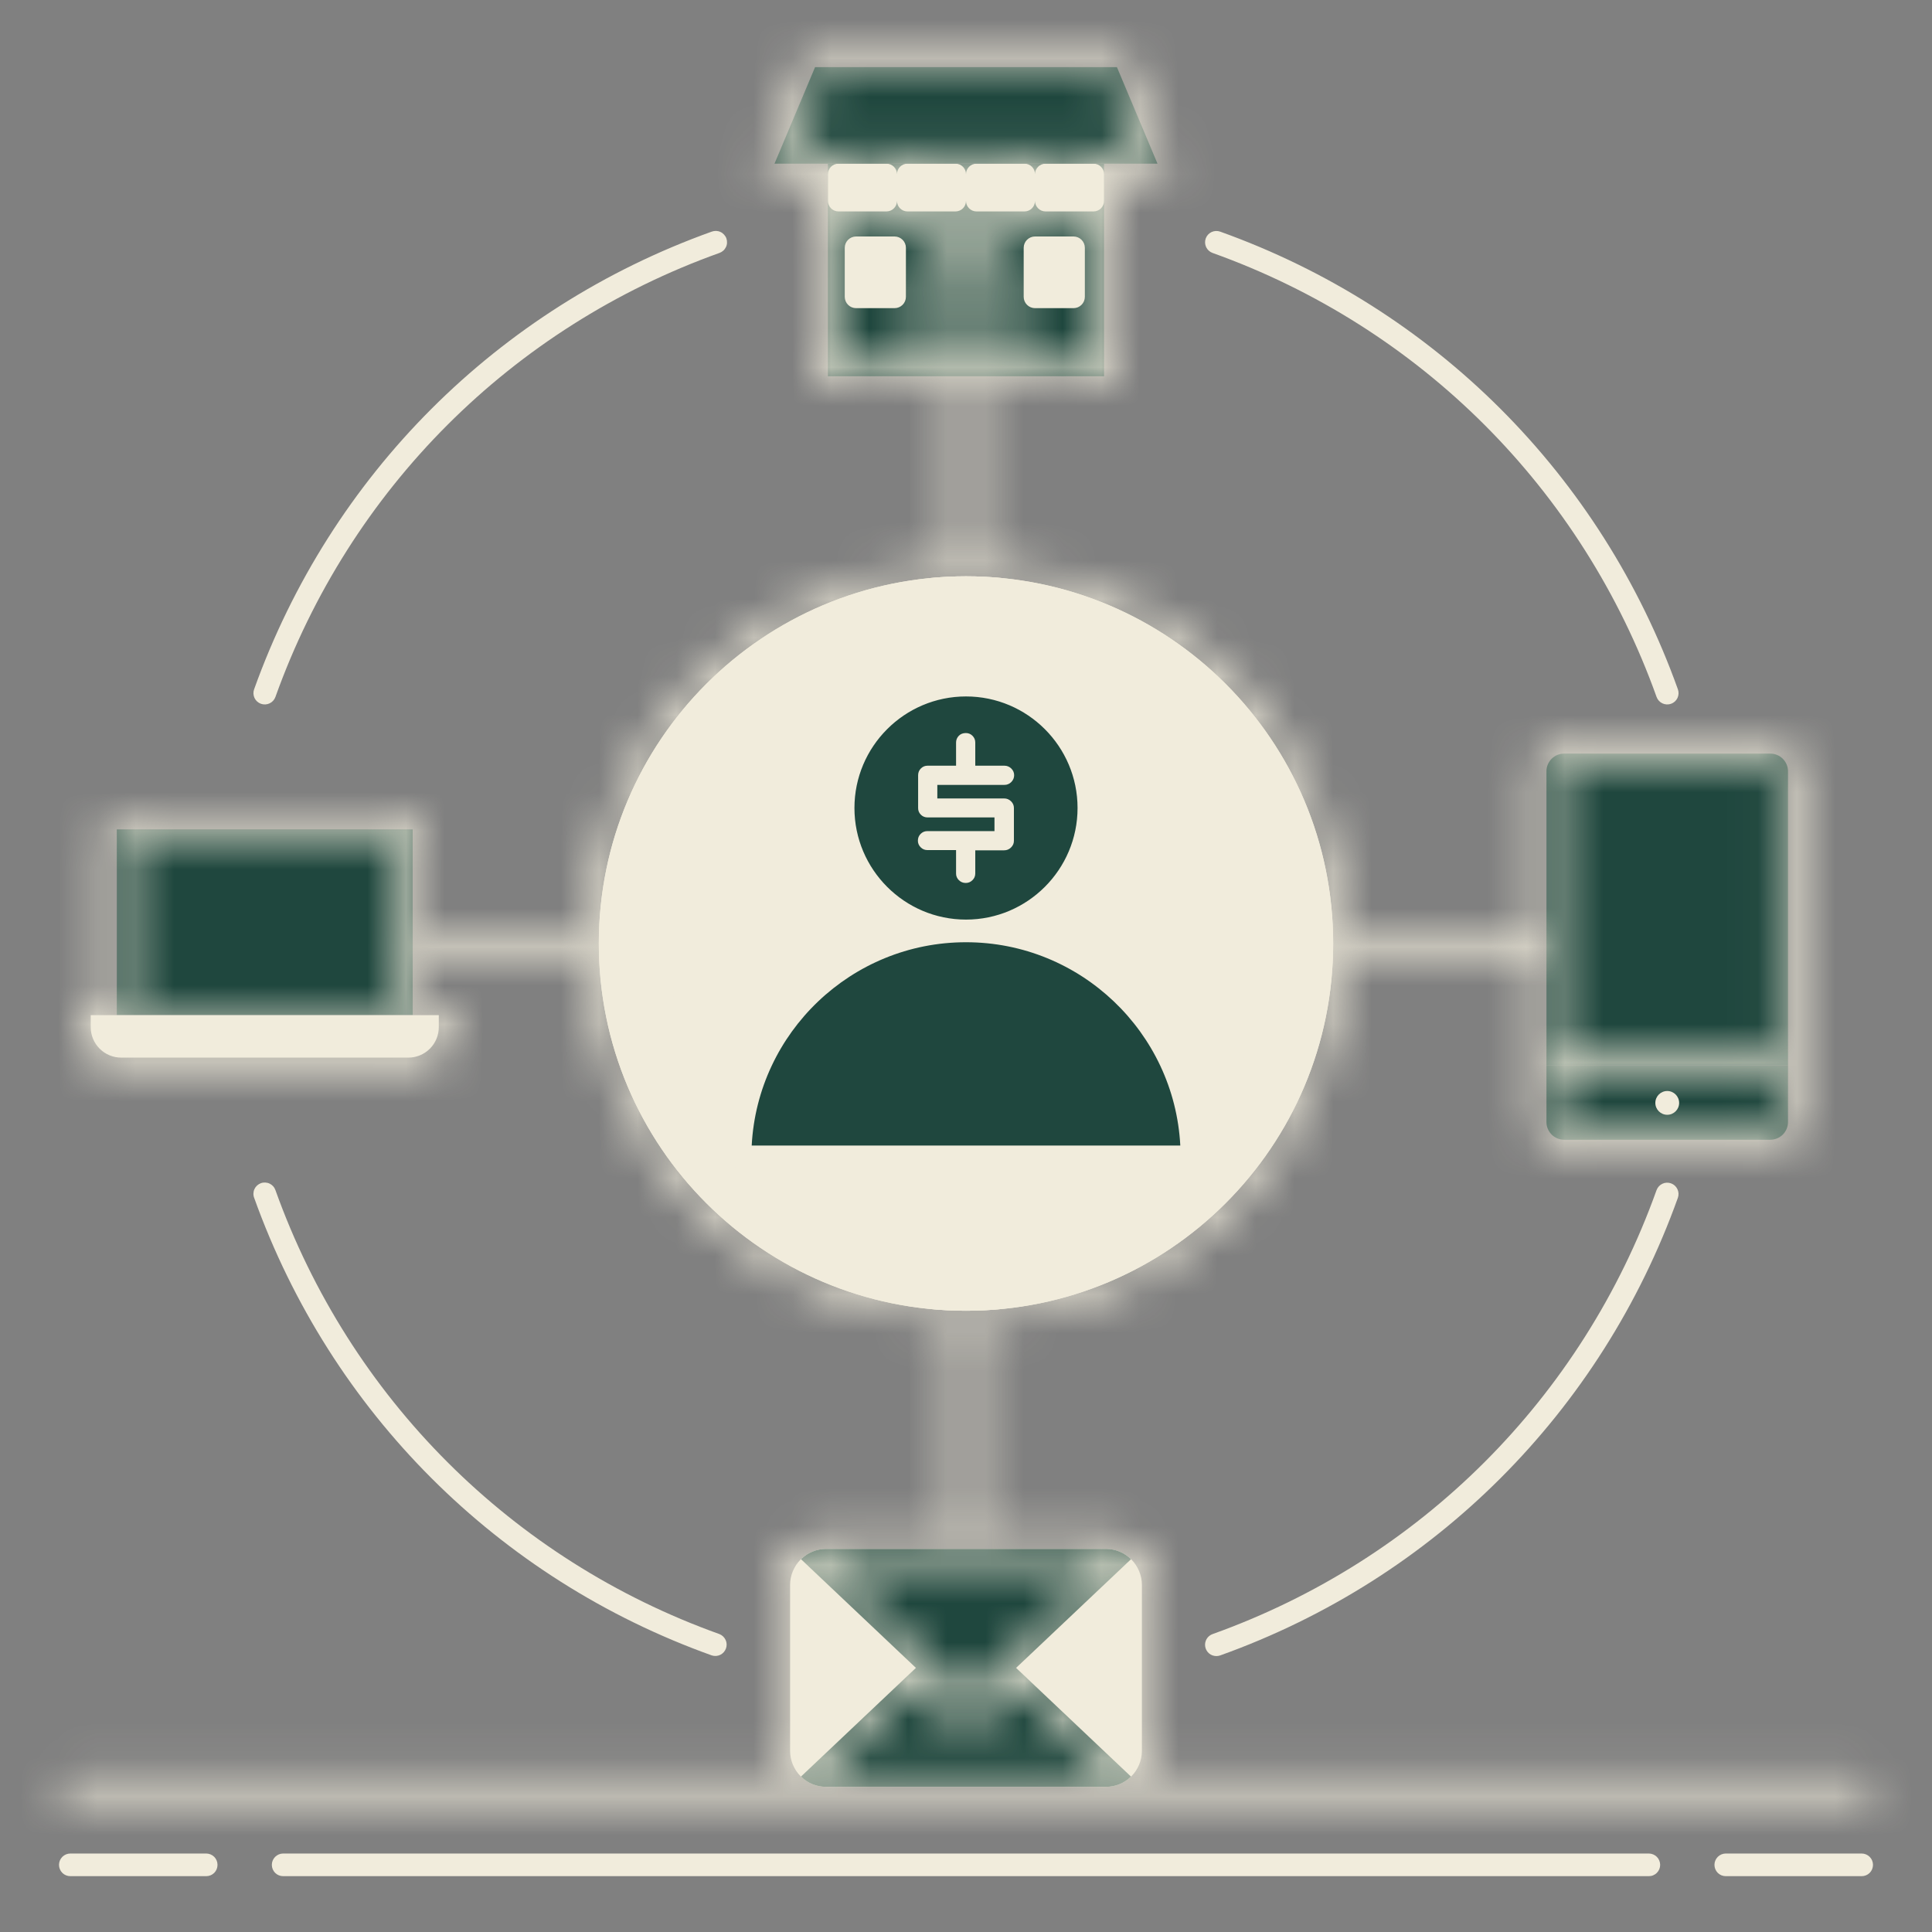
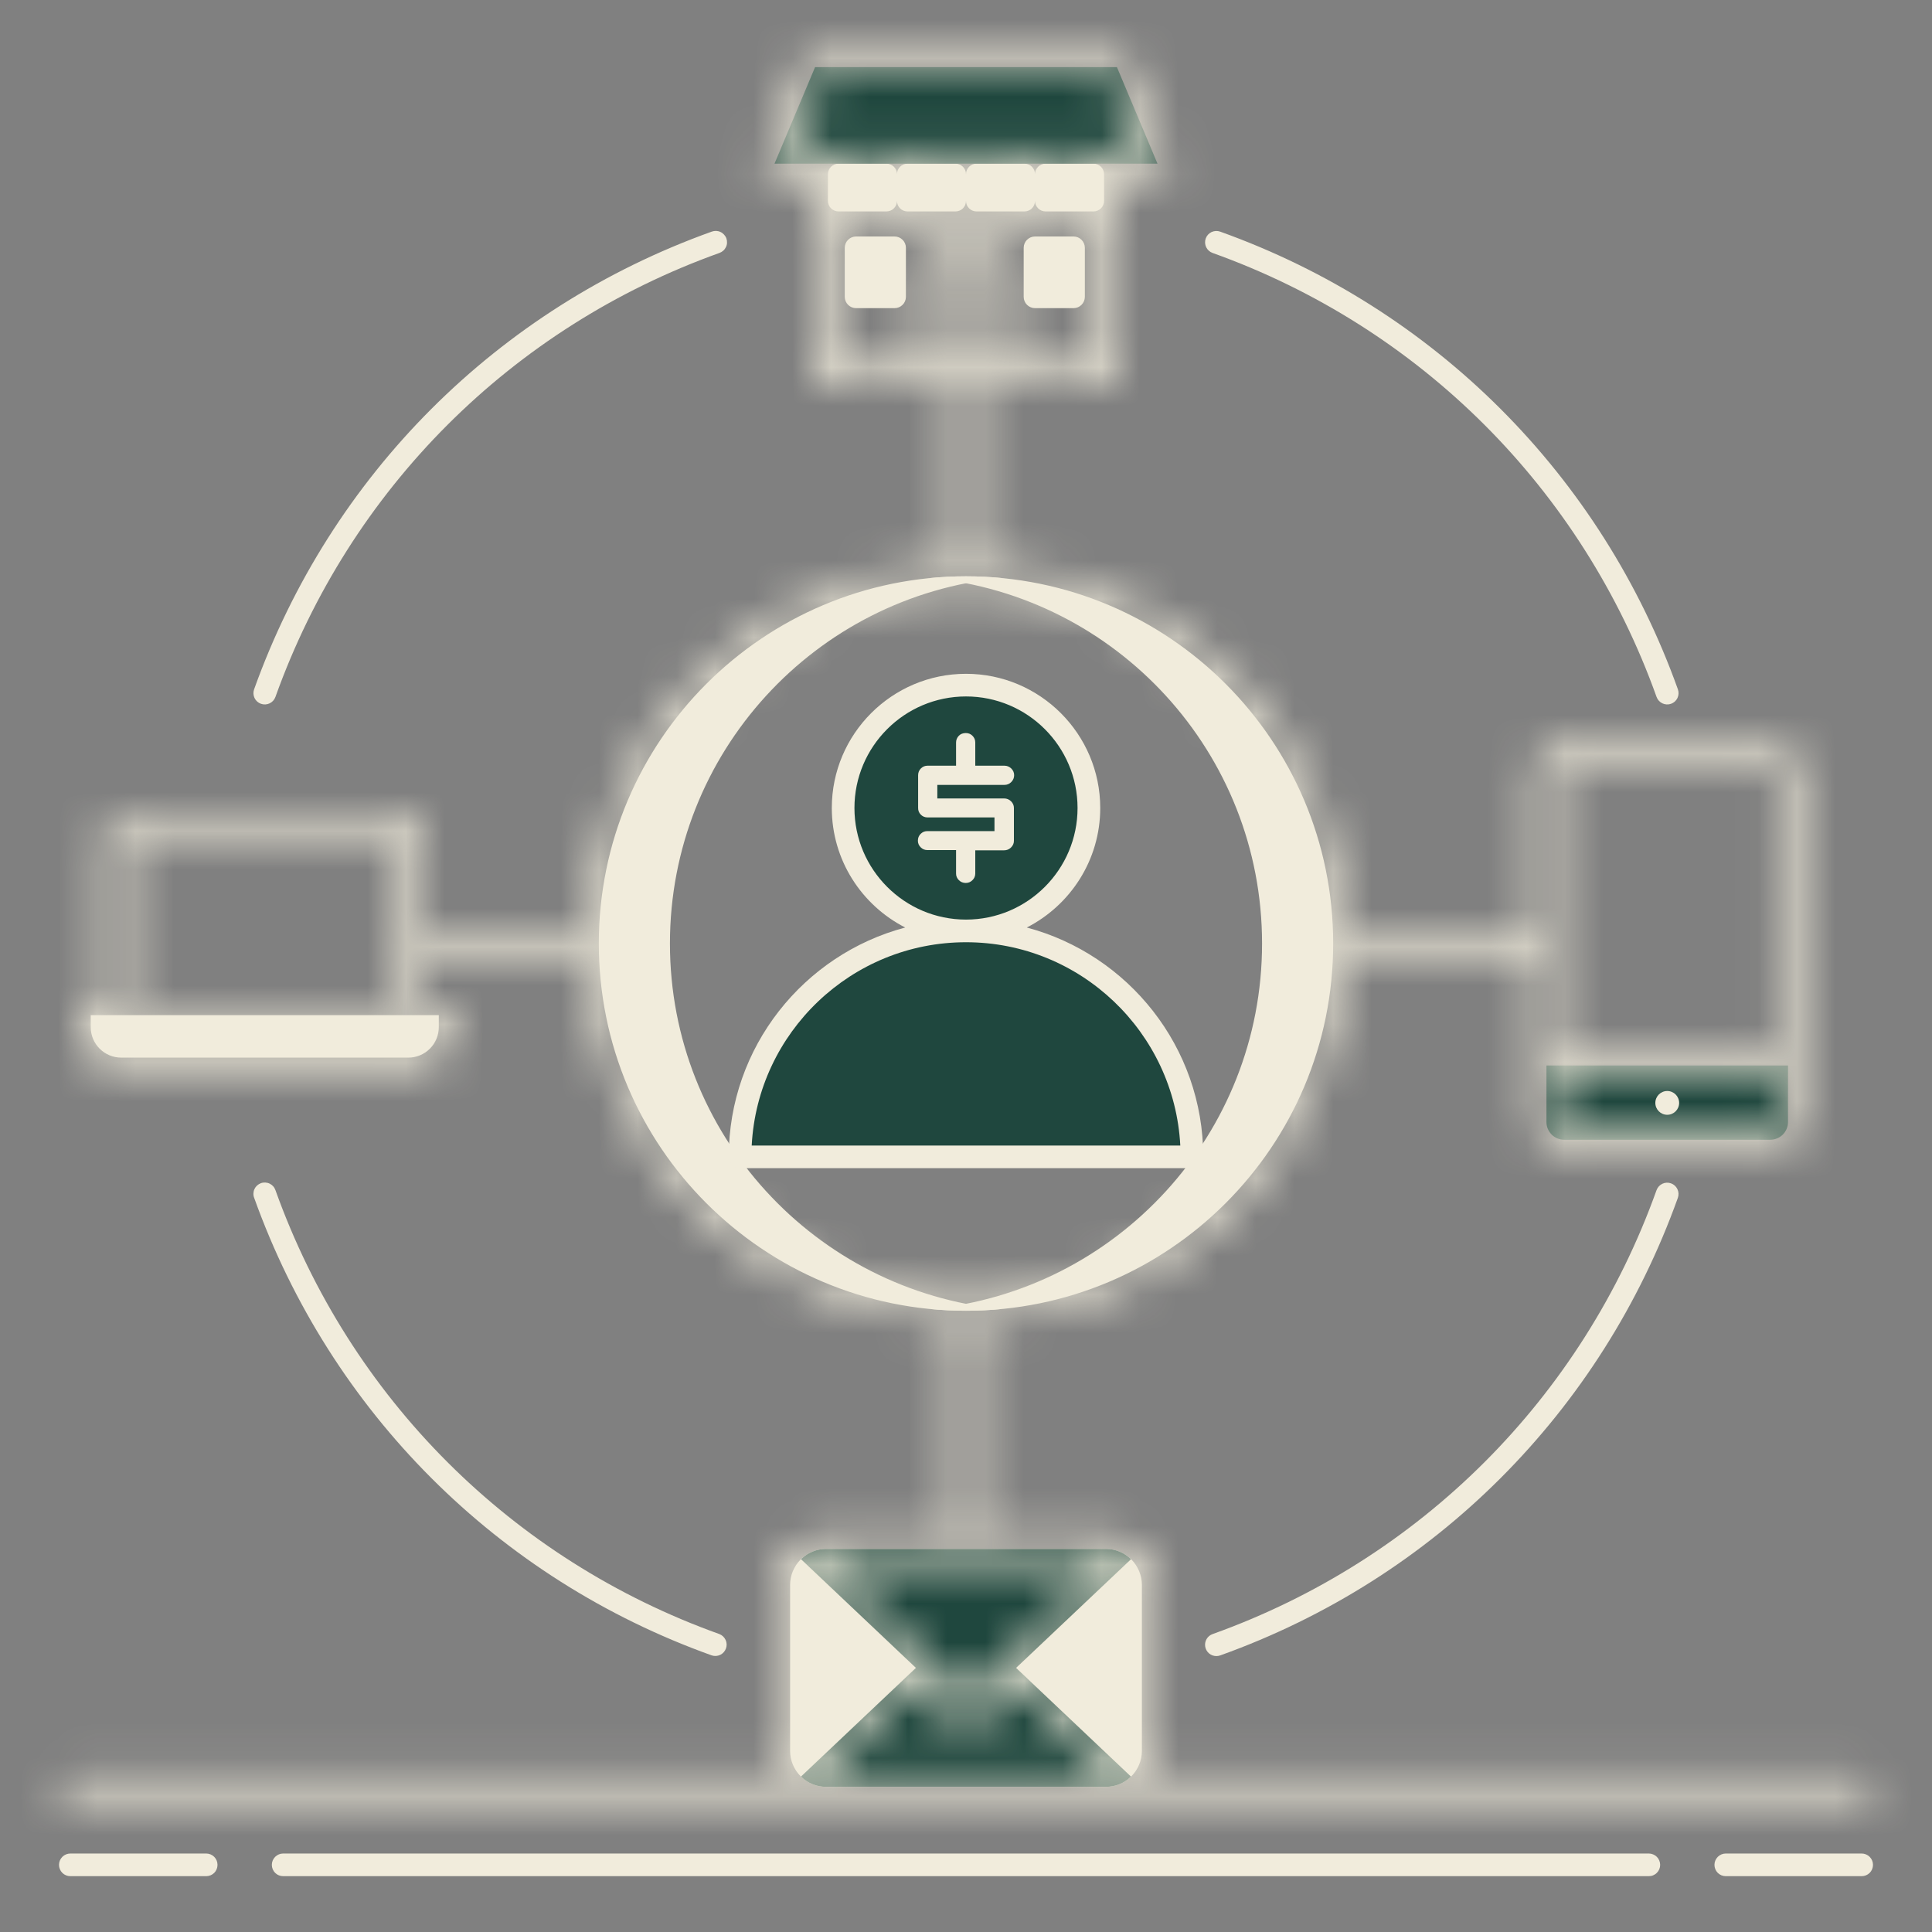
<svg xmlns="http://www.w3.org/2000/svg" width="50" height="50" viewBox="0 0 50 50" fill="none">
  <rect x="0" y="0" width="50" height="50" fill="#808080" stroke="none" />
-   <path d="M25 33.922C30.248 33.922 34.503 29.667 34.503 24.418C34.503 19.17 30.248 14.915 25 14.915C19.751 14.915 15.497 19.17 15.497 24.418C15.497 29.667 19.751 33.922 25 33.922Z" fill="#F1ECDC" />
  <path d="M25 14.915C24.689 14.915 24.383 14.931 24.079 14.96C28.896 15.423 32.662 19.48 32.662 24.418C32.662 29.356 28.896 33.413 24.079 33.877C24.383 33.906 24.689 33.922 25 33.922C30.248 33.922 34.503 29.667 34.503 24.418C34.503 19.17 30.249 14.915 25 14.915Z" fill="#F1ECDC" />
  <path d="M17.338 24.418C17.338 19.48 21.104 15.423 25.921 14.96C25.615 14.93 25.307 14.915 25 14.915C19.752 14.915 15.497 19.17 15.497 24.418C15.497 29.667 19.751 33.922 25 33.922C25.311 33.922 25.617 33.906 25.921 33.877C21.104 33.413 17.338 29.356 17.338 24.418Z" fill="#F1ECDC" />
  <path d="M19.153 29.938C19.153 26.709 21.771 24.091 25 24.091C28.229 24.091 30.847 26.709 30.847 29.938H19.153Z" fill="#1F473E" />
  <path d="M25 24.091C26.757 24.091 28.18 22.668 28.18 20.911C28.18 19.154 26.757 17.73 25 17.73C23.244 17.73 21.82 19.154 21.82 20.911C21.82 22.668 23.244 24.091 25 24.091Z" fill="#1F473E" />
  <path d="M26.24 20.91V21.76C26.24 21.827 26.215 21.884 26.165 21.933C26.115 21.982 26.056 22.006 25.988 22.006H25.24V22.605C25.24 22.674 25.215 22.732 25.167 22.779C25.144 22.802 25.117 22.82 25.088 22.833C25.058 22.845 25.026 22.851 24.994 22.851C24.924 22.851 24.864 22.827 24.816 22.779C24.792 22.757 24.774 22.73 24.761 22.7C24.748 22.67 24.742 22.638 24.743 22.605V22H24C23.934 22 23.876 21.977 23.828 21.929C23.804 21.906 23.785 21.879 23.773 21.849C23.76 21.819 23.754 21.787 23.755 21.755C23.755 21.686 23.779 21.628 23.826 21.581C23.874 21.533 23.932 21.509 24 21.509H25.737V21.155H24.006C23.938 21.155 23.88 21.132 23.832 21.085C23.809 21.062 23.79 21.035 23.778 21.005C23.766 20.975 23.76 20.942 23.761 20.91V20.062C23.761 19.994 23.785 19.936 23.832 19.888C23.88 19.84 23.938 19.816 24.006 19.816H24.743V19.217C24.743 19.151 24.766 19.093 24.812 19.044C24.857 18.996 24.919 18.971 24.997 18.971C25.064 18.971 25.121 18.995 25.169 19.043C25.216 19.091 25.24 19.148 25.24 19.217V19.816H25.994C26.063 19.816 26.122 19.841 26.172 19.889C26.221 19.938 26.246 19.996 26.246 20.062C26.246 20.13 26.221 20.189 26.172 20.239C26.149 20.263 26.121 20.282 26.091 20.294C26.06 20.307 26.027 20.314 25.994 20.313H24.258V20.664H25.989C26.057 20.664 26.116 20.689 26.166 20.737C26.215 20.786 26.24 20.843 26.24 20.91Z" fill="#F1ECDC" />
-   <path d="M21.427 4.236H28.572V9.737H21.427V4.236Z" fill="#1F473E" />
  <path d="M22.942 5.472H21.699C21.627 5.472 21.558 5.443 21.507 5.392C21.456 5.341 21.427 5.272 21.427 5.2V4.508C21.427 4.358 21.549 4.236 21.699 4.236H22.942C23.091 4.236 23.214 4.358 23.214 4.508V5.2C23.214 5.35 23.091 5.472 22.942 5.472ZM24.728 5.472H23.485C23.413 5.472 23.344 5.443 23.293 5.392C23.242 5.341 23.214 5.272 23.214 5.2V4.508C23.214 4.358 23.336 4.236 23.485 4.236H24.728C24.878 4.236 25 4.358 25 4.508V5.2C25 5.35 24.878 5.472 24.728 5.472ZM26.514 5.472H25.272C25.2 5.472 25.131 5.443 25.08 5.392C25.029 5.341 25 5.272 25 5.2V4.508C25 4.358 25.122 4.236 25.272 4.236H26.514C26.664 4.236 26.786 4.358 26.786 4.508V5.2C26.786 5.35 26.664 5.472 26.514 5.472ZM28.301 5.472H27.058C26.986 5.472 26.917 5.443 26.866 5.392C26.815 5.341 26.786 5.272 26.786 5.2V4.508C26.786 4.358 26.909 4.236 27.058 4.236H28.301C28.45 4.236 28.573 4.358 28.573 4.508V5.2C28.573 5.35 28.45 5.472 28.301 5.472Z" fill="#F1ECDC" />
  <path d="M28.906 1.737H21.094L20.044 4.236H29.956L28.906 1.737Z" fill="#1F473E" />
  <path d="M22.155 6.413H23.152V7.682H22.155V6.413ZM26.786 6.413H27.783V7.682H26.786V6.413Z" fill="#F1ECDC" />
-   <path d="M45.816 19.503H40.479C40.358 19.503 40.242 19.552 40.156 19.637C40.071 19.723 40.022 19.839 40.022 19.96V27.575H46.274V19.96C46.273 19.839 46.225 19.723 46.139 19.637C46.054 19.552 45.938 19.503 45.816 19.503Z" fill="#1F473E" />
  <path d="M40.022 27.575V29.039C40.022 29.16 40.071 29.276 40.156 29.362C40.242 29.448 40.358 29.496 40.479 29.497H45.816C45.938 29.496 46.054 29.448 46.14 29.362C46.225 29.276 46.274 29.16 46.274 29.039V27.575H40.022Z" fill="#1F473E" />
  <path d="M43.148 28.851C43.318 28.851 43.456 28.713 43.456 28.543C43.456 28.373 43.318 28.235 43.148 28.235C42.978 28.235 42.84 28.373 42.84 28.543C42.84 28.713 42.978 28.851 43.148 28.851Z" fill="#F1ECDC" />
-   <path d="M3.273 21.715H10.431V26.022H3.273V21.715Z" fill="#1F473E" stroke="#1F473E" stroke-width="0.5" />
  <path d="M10.568 27.371H3.136C2.927 27.371 2.727 27.288 2.579 27.14C2.431 26.992 2.348 26.792 2.348 26.582V26.272H11.356V26.582C11.356 26.792 11.273 26.992 11.125 27.14C10.977 27.288 10.777 27.371 10.568 27.371ZM29.552 45.315C29.551 45.561 29.453 45.797 29.279 45.971C29.105 46.145 28.869 46.243 28.623 46.244H21.377C21.131 46.243 20.895 46.145 20.721 45.971C20.547 45.797 20.449 45.561 20.448 45.315V41.015C20.449 40.769 20.547 40.533 20.721 40.359C20.895 40.185 21.131 40.087 21.377 40.086H28.623C28.869 40.087 29.105 40.185 29.279 40.359C29.453 40.533 29.551 40.769 29.552 41.015V45.315Z" fill="#F1ECDC" />
-   <path d="M20.729 45.978C20.902 46.148 21.134 46.243 21.377 46.243H28.623C28.865 46.243 29.098 46.148 29.27 45.978L25 41.939L20.729 45.978Z" fill="#1F473E" />
+   <path d="M20.729 45.978C20.902 46.148 21.134 46.243 21.377 46.243H28.623C28.865 46.243 29.098 46.148 29.27 45.978L25 41.939Z" fill="#1F473E" />
  <path d="M29.271 40.352C29.098 40.182 28.866 40.087 28.623 40.086H21.377C21.135 40.087 20.902 40.182 20.73 40.352L25 44.391L29.271 40.352Z" fill="#1F473E" />
  <path d="M31.14 29.939C31.14 27.097 29.199 24.701 26.573 24.004C27.699 23.429 28.474 22.26 28.474 20.911C28.474 18.996 26.915 17.438 25 17.438C23.085 17.438 21.527 18.996 21.527 20.911C21.527 22.26 22.301 23.429 23.427 24.004C20.801 24.701 18.86 27.097 18.86 29.939C18.86 30.017 18.891 30.091 18.946 30.146C19.001 30.201 19.076 30.232 19.153 30.232H30.847C30.925 30.232 30.999 30.201 31.054 30.146C31.109 30.091 31.14 30.016 31.14 29.939ZM22.113 20.911C22.113 19.319 23.408 18.024 25 18.024C26.592 18.024 27.887 19.319 27.887 20.911C27.887 22.503 26.592 23.799 25 23.799C23.408 23.799 22.113 22.503 22.113 20.911ZM19.454 29.646C19.607 26.719 22.036 24.385 25 24.385C27.964 24.385 30.393 26.719 30.546 29.646H19.454ZM42.872 30.799C40.947 36.176 36.758 40.365 31.381 42.29C31.316 42.313 31.261 42.359 31.226 42.419C31.192 42.478 31.179 42.548 31.191 42.617C31.203 42.684 31.238 42.746 31.291 42.791C31.344 42.835 31.411 42.859 31.48 42.859C31.513 42.859 31.546 42.854 31.579 42.842C37.122 40.857 41.439 36.539 43.424 30.997C43.449 30.924 43.445 30.844 43.411 30.774C43.378 30.705 43.319 30.651 43.246 30.625C43.173 30.599 43.093 30.602 43.023 30.635C42.953 30.668 42.899 30.727 42.872 30.799ZM31.381 6.546C36.758 8.472 40.947 12.66 42.872 18.037C42.898 18.11 42.953 18.17 43.023 18.203C43.093 18.236 43.174 18.24 43.247 18.214C43.32 18.188 43.38 18.134 43.413 18.064C43.446 17.993 43.45 17.913 43.424 17.84C41.439 12.297 37.121 7.98 31.579 5.995C31.543 5.982 31.504 5.976 31.466 5.978C31.427 5.98 31.39 5.989 31.355 6.005C31.32 6.022 31.289 6.045 31.263 6.073C31.237 6.102 31.217 6.135 31.204 6.172C31.178 6.245 31.182 6.325 31.215 6.396C31.249 6.466 31.308 6.52 31.381 6.546ZM6.753 18.214C6.826 18.24 6.907 18.236 6.977 18.203C7.047 18.17 7.102 18.11 7.128 18.037C9.053 12.66 13.242 8.472 18.619 6.546C18.655 6.533 18.689 6.513 18.718 6.487C18.747 6.462 18.77 6.43 18.787 6.395C18.804 6.361 18.814 6.323 18.815 6.284C18.817 6.245 18.812 6.207 18.799 6.17C18.786 6.134 18.765 6.1 18.739 6.072C18.713 6.043 18.682 6.02 18.647 6.004C18.612 5.987 18.574 5.978 18.535 5.976C18.496 5.975 18.458 5.981 18.421 5.994C12.878 7.979 8.561 12.297 6.576 17.84C6.55 17.913 6.554 17.993 6.587 18.064C6.62 18.134 6.68 18.188 6.753 18.214ZM18.421 42.842C18.494 42.866 18.573 42.86 18.641 42.827C18.71 42.793 18.762 42.734 18.788 42.662C18.814 42.59 18.811 42.511 18.779 42.442C18.747 42.373 18.69 42.318 18.619 42.29C13.242 40.365 9.054 36.177 7.128 30.8C7.115 30.764 7.096 30.73 7.07 30.701C7.044 30.672 7.013 30.649 6.978 30.632C6.943 30.615 6.905 30.606 6.866 30.604C6.828 30.602 6.789 30.607 6.753 30.62C6.716 30.634 6.683 30.654 6.654 30.68C6.625 30.706 6.602 30.737 6.586 30.772C6.569 30.808 6.56 30.846 6.559 30.884C6.557 30.923 6.563 30.961 6.577 30.998C8.562 36.54 12.879 40.857 18.421 42.842ZM23.152 6.12H22.155C22.077 6.12 22.003 6.151 21.948 6.206C21.893 6.261 21.862 6.335 21.862 6.413V7.682C21.862 7.76 21.893 7.835 21.948 7.889C22.003 7.944 22.077 7.975 22.155 7.975H23.152C23.229 7.975 23.304 7.944 23.359 7.889C23.414 7.835 23.445 7.76 23.445 7.682V6.413C23.445 6.335 23.414 6.261 23.359 6.206C23.304 6.151 23.229 6.12 23.152 6.12ZM22.859 7.389H22.448V6.706H22.859V7.389ZM26.786 7.975H27.783C27.861 7.975 27.935 7.944 27.99 7.889C28.045 7.835 28.076 7.76 28.076 7.682V6.413C28.076 6.335 28.045 6.261 27.99 6.206C27.935 6.151 27.861 6.12 27.783 6.12H26.786C26.709 6.12 26.634 6.151 26.579 6.206C26.524 6.261 26.493 6.335 26.493 6.413V7.682C26.493 7.76 26.524 7.835 26.579 7.889C26.634 7.944 26.709 7.975 26.786 7.975ZM27.079 6.706H27.49V7.389H27.079V6.706ZM5.337 47.969H1.82C1.743 47.969 1.668 48 1.613 48.055C1.558 48.11 1.527 48.185 1.527 48.262C1.527 48.34 1.558 48.415 1.613 48.47C1.668 48.525 1.743 48.555 1.82 48.555H5.337C5.414 48.555 5.489 48.525 5.544 48.47C5.599 48.415 5.629 48.34 5.629 48.262C5.629 48.185 5.599 48.11 5.544 48.055C5.489 48 5.414 47.969 5.337 47.969ZM48.18 47.969H44.663C44.586 47.969 44.511 48 44.456 48.055C44.401 48.11 44.37 48.185 44.37 48.262C44.37 48.34 44.401 48.415 44.456 48.47C44.511 48.525 44.586 48.555 44.663 48.555H48.18C48.257 48.555 48.332 48.525 48.387 48.47C48.442 48.415 48.473 48.34 48.473 48.262C48.473 48.185 48.442 48.11 48.387 48.055C48.332 48 48.257 47.969 48.18 47.969ZM42.672 47.969H7.328C7.251 47.969 7.176 48 7.121 48.055C7.066 48.11 7.035 48.185 7.035 48.262C7.035 48.34 7.066 48.415 7.121 48.47C7.176 48.525 7.251 48.555 7.328 48.555H42.672C42.71 48.555 42.748 48.548 42.784 48.533C42.819 48.518 42.852 48.497 42.879 48.469C42.906 48.442 42.928 48.41 42.943 48.374C42.957 48.339 42.965 48.301 42.965 48.262C42.965 48.224 42.957 48.186 42.942 48.15C42.928 48.115 42.906 48.082 42.879 48.055C42.852 48.028 42.819 48.006 42.784 47.992C42.748 47.977 42.71 47.969 42.672 47.969Z" fill="#F1ECDC" />
  <mask id="path-19-inside-1_5412_21558" fill="white">
    <path d="M1.82 46.537H48.18C48.257 46.537 48.332 46.506 48.387 46.451C48.442 46.396 48.473 46.322 48.473 46.244C48.473 46.166 48.442 46.092 48.387 46.037C48.332 45.982 48.257 45.951 48.18 45.951H29.664C29.782 45.76 29.844 45.54 29.845 45.315V41.015C29.844 40.691 29.715 40.381 29.486 40.152C29.257 39.923 28.947 39.794 28.623 39.794H25.293V34.207C30.462 34.054 34.636 29.88 34.789 24.711H39.729V29.039C39.729 29.238 39.809 29.428 39.949 29.569C40.09 29.71 40.281 29.789 40.48 29.789H45.817C46.016 29.789 46.206 29.71 46.347 29.569C46.488 29.428 46.567 29.238 46.567 29.039V19.96C46.567 19.761 46.488 19.571 46.347 19.43C46.206 19.289 46.016 19.21 45.817 19.21H40.48C40.281 19.21 40.09 19.289 39.949 19.43C39.809 19.571 39.729 19.761 39.729 19.96V24.125H34.789C34.636 18.956 30.462 14.782 25.293 14.629V10.03H28.573C28.65 10.03 28.725 9.999 28.78 9.944C28.835 9.889 28.865 9.815 28.865 9.737V4.529H29.956C30.004 4.529 30.052 4.517 30.094 4.494C30.137 4.471 30.173 4.438 30.2 4.398C30.227 4.358 30.243 4.311 30.247 4.263C30.252 4.215 30.245 4.167 30.226 4.122L29.176 1.624C29.154 1.571 29.116 1.525 29.068 1.493C29.02 1.461 28.964 1.444 28.906 1.444H21.094C21.036 1.444 20.98 1.461 20.931 1.493C20.883 1.525 20.846 1.571 20.823 1.624L19.774 4.122C19.755 4.167 19.747 4.215 19.752 4.263C19.756 4.312 19.773 4.358 19.799 4.398C19.826 4.438 19.863 4.471 19.905 4.494C19.948 4.517 19.995 4.529 20.044 4.529H21.134V9.737C21.134 9.815 21.165 9.889 21.22 9.944C21.275 9.999 21.349 10.03 21.427 10.03H24.707V14.629C19.538 14.782 15.364 18.956 15.211 24.125H10.974V21.465C10.974 21.387 10.943 21.313 10.888 21.258C10.833 21.203 10.759 21.172 10.681 21.172H3.023C2.945 21.172 2.871 21.203 2.816 21.258C2.761 21.313 2.73 21.387 2.73 21.465V25.979H2.348C2.27 25.979 2.195 26.01 2.14 26.065C2.086 26.12 2.055 26.194 2.055 26.272V26.583C2.055 26.869 2.169 27.144 2.372 27.347C2.575 27.55 2.85 27.664 3.136 27.664H10.568C10.854 27.664 11.129 27.55 11.332 27.347C11.535 27.144 11.649 26.869 11.649 26.583V26.272C11.649 26.194 11.618 26.12 11.563 26.065C11.508 26.01 11.434 25.979 11.356 25.979H10.974V24.711H15.211C15.364 29.88 19.538 34.054 24.707 34.207V39.794H21.377C21.053 39.794 20.742 39.923 20.514 40.152C20.285 40.381 20.156 40.691 20.155 41.015V45.315C20.155 45.548 20.222 45.766 20.336 45.951H1.82C1.743 45.951 1.668 45.982 1.613 46.037C1.558 46.092 1.527 46.166 1.527 46.244C1.527 46.322 1.558 46.396 1.613 46.451C1.668 46.506 1.743 46.537 1.82 46.537ZM45.981 29.039C45.98 29.082 45.963 29.124 45.932 29.154C45.902 29.185 45.86 29.203 45.817 29.203H40.48C40.436 29.203 40.395 29.185 40.364 29.154C40.333 29.124 40.316 29.082 40.315 29.039V27.868H45.981V29.039ZM40.315 19.96C40.315 19.871 40.39 19.796 40.48 19.796H45.817C45.906 19.796 45.981 19.871 45.981 19.96V27.282H40.315V19.96ZM28.28 5.179H27.079V4.529H28.28V5.179ZM26.493 5.179H25.293V4.529H26.493V5.179ZM24.707 5.179H23.507V4.529H24.707V5.179ZM21.288 2.03H28.712L29.515 3.943H20.485L21.288 2.03ZM22.921 4.529V5.179H21.72V4.529H22.921ZM21.72 5.765H22.942C23.037 5.764 23.131 5.739 23.214 5.692C23.295 5.737 23.387 5.765 23.485 5.765H24.728C24.827 5.765 24.919 5.737 25 5.692C25.081 5.737 25.173 5.765 25.272 5.765H26.515C26.61 5.764 26.703 5.739 26.786 5.692C26.867 5.737 26.959 5.765 27.058 5.765H28.28V9.444H26.233V6.789C26.233 6.712 26.202 6.637 26.147 6.582C26.092 6.527 26.018 6.496 25.94 6.496H24.06C23.983 6.496 23.908 6.527 23.853 6.582C23.798 6.637 23.767 6.712 23.767 6.789V9.444H21.721L21.72 5.765ZM24.353 7.082H25.647V9.444H24.353V7.082ZM11.063 26.583C11.063 26.714 11.011 26.84 10.918 26.933C10.825 27.026 10.699 27.078 10.568 27.078H3.136C3.005 27.078 2.879 27.026 2.786 26.933C2.693 26.84 2.641 26.714 2.641 26.583V26.565H6.852H11.063V26.583ZM3.316 25.979V21.758H10.388V25.979H3.316ZM15.79 24.418C15.79 19.34 19.921 15.208 25 15.208C30.079 15.208 34.21 19.339 34.21 24.418C34.21 29.497 30.079 33.629 25 33.629C19.921 33.629 15.79 29.497 15.79 24.418ZM23.277 43.165L20.78 45.527C20.755 45.459 20.742 45.387 20.741 45.315V41.015C20.741 40.941 20.757 40.87 20.78 40.804L23.277 43.165ZM29.22 40.804C29.243 40.87 29.259 40.941 29.259 41.015V45.315C29.259 45.39 29.243 45.46 29.22 45.527L26.723 43.165L29.22 40.804ZM26.297 43.568L28.79 45.926C28.735 45.941 28.68 45.95 28.623 45.951H21.377C21.319 45.951 21.264 45.94 21.21 45.926L23.704 43.568L24.799 44.604C24.853 44.655 24.925 44.684 25 44.684C25.075 44.684 25.147 44.655 25.201 44.604L26.297 43.568ZM28.623 40.38C28.681 40.38 28.736 40.39 28.79 40.404L25 43.988L21.21 40.404C21.264 40.39 21.319 40.38 21.377 40.38L28.623 40.38Z" />
  </mask>
  <path d="M1.82 46.537H48.18C48.257 46.537 48.332 46.506 48.387 46.451C48.442 46.396 48.473 46.322 48.473 46.244C48.473 46.166 48.442 46.092 48.387 46.037C48.332 45.982 48.257 45.951 48.18 45.951H29.664C29.782 45.76 29.844 45.54 29.845 45.315V41.015C29.844 40.691 29.715 40.381 29.486 40.152C29.257 39.923 28.947 39.794 28.623 39.794H25.293V34.207C30.462 34.054 34.636 29.88 34.789 24.711H39.729V29.039C39.729 29.238 39.809 29.428 39.949 29.569C40.09 29.71 40.281 29.789 40.48 29.789H45.817C46.016 29.789 46.206 29.71 46.347 29.569C46.488 29.428 46.567 29.238 46.567 29.039V19.96C46.567 19.761 46.488 19.571 46.347 19.43C46.206 19.289 46.016 19.21 45.817 19.21H40.48C40.281 19.21 40.09 19.289 39.949 19.43C39.809 19.571 39.729 19.761 39.729 19.96V24.125H34.789C34.636 18.956 30.462 14.782 25.293 14.629V10.03H28.573C28.65 10.03 28.725 9.999 28.78 9.944C28.835 9.889 28.865 9.815 28.865 9.737V4.529H29.956C30.004 4.529 30.052 4.517 30.094 4.494C30.137 4.471 30.173 4.438 30.2 4.398C30.227 4.358 30.243 4.311 30.247 4.263C30.252 4.215 30.245 4.167 30.226 4.122L29.176 1.624C29.154 1.571 29.116 1.525 29.068 1.493C29.02 1.461 28.964 1.444 28.906 1.444H21.094C21.036 1.444 20.98 1.461 20.931 1.493C20.883 1.525 20.846 1.571 20.823 1.624L19.774 4.122C19.755 4.167 19.747 4.215 19.752 4.263C19.756 4.312 19.773 4.358 19.799 4.398C19.826 4.438 19.863 4.471 19.905 4.494C19.948 4.517 19.995 4.529 20.044 4.529H21.134V9.737C21.134 9.815 21.165 9.889 21.22 9.944C21.275 9.999 21.349 10.03 21.427 10.03H24.707V14.629C19.538 14.782 15.364 18.956 15.211 24.125H10.974V21.465C10.974 21.387 10.943 21.313 10.888 21.258C10.833 21.203 10.759 21.172 10.681 21.172H3.023C2.945 21.172 2.871 21.203 2.816 21.258C2.761 21.313 2.73 21.387 2.73 21.465V25.979H2.348C2.27 25.979 2.195 26.01 2.14 26.065C2.086 26.12 2.055 26.194 2.055 26.272V26.583C2.055 26.869 2.169 27.144 2.372 27.347C2.575 27.55 2.85 27.664 3.136 27.664H10.568C10.854 27.664 11.129 27.55 11.332 27.347C11.535 27.144 11.649 26.869 11.649 26.583V26.272C11.649 26.194 11.618 26.12 11.563 26.065C11.508 26.01 11.434 25.979 11.356 25.979H10.974V24.711H15.211C15.364 29.88 19.538 34.054 24.707 34.207V39.794H21.377C21.053 39.794 20.742 39.923 20.514 40.152C20.285 40.381 20.156 40.691 20.155 41.015V45.315C20.155 45.548 20.222 45.766 20.336 45.951H1.82C1.743 45.951 1.668 45.982 1.613 46.037C1.558 46.092 1.527 46.166 1.527 46.244C1.527 46.322 1.558 46.396 1.613 46.451C1.668 46.506 1.743 46.537 1.82 46.537ZM45.981 29.039C45.98 29.082 45.963 29.124 45.932 29.154C45.902 29.185 45.86 29.203 45.817 29.203H40.48C40.436 29.203 40.395 29.185 40.364 29.154C40.333 29.124 40.316 29.082 40.315 29.039V27.868H45.981V29.039ZM40.315 19.96C40.315 19.871 40.39 19.796 40.48 19.796H45.817C45.906 19.796 45.981 19.871 45.981 19.96V27.282H40.315V19.96ZM28.28 5.179H27.079V4.529H28.28V5.179ZM26.493 5.179H25.293V4.529H26.493V5.179ZM24.707 5.179H23.507V4.529H24.707V5.179ZM21.288 2.03H28.712L29.515 3.943H20.485L21.288 2.03ZM22.921 4.529V5.179H21.72V4.529H22.921ZM21.72 5.765H22.942C23.037 5.764 23.131 5.739 23.214 5.692C23.295 5.737 23.387 5.765 23.485 5.765H24.728C24.827 5.765 24.919 5.737 25 5.692C25.081 5.737 25.173 5.765 25.272 5.765H26.515C26.61 5.764 26.703 5.739 26.786 5.692C26.867 5.737 26.959 5.765 27.058 5.765H28.28V9.444H26.233V6.789C26.233 6.712 26.202 6.637 26.147 6.582C26.092 6.527 26.018 6.496 25.94 6.496H24.06C23.983 6.496 23.908 6.527 23.853 6.582C23.798 6.637 23.767 6.712 23.767 6.789V9.444H21.721L21.72 5.765ZM24.353 7.082H25.647V9.444H24.353V7.082ZM11.063 26.583C11.063 26.714 11.011 26.84 10.918 26.933C10.825 27.026 10.699 27.078 10.568 27.078H3.136C3.005 27.078 2.879 27.026 2.786 26.933C2.693 26.84 2.641 26.714 2.641 26.583V26.565H6.852H11.063V26.583ZM3.316 25.979V21.758H10.388V25.979H3.316ZM15.79 24.418C15.79 19.34 19.921 15.208 25 15.208C30.079 15.208 34.21 19.339 34.21 24.418C34.21 29.497 30.079 33.629 25 33.629C19.921 33.629 15.79 29.497 15.79 24.418ZM23.277 43.165L20.78 45.527C20.755 45.459 20.742 45.387 20.741 45.315V41.015C20.741 40.941 20.757 40.87 20.78 40.804L23.277 43.165ZM29.22 40.804C29.243 40.87 29.259 40.941 29.259 41.015V45.315C29.259 45.39 29.243 45.46 29.22 45.527L26.723 43.165L29.22 40.804ZM26.297 43.568L28.79 45.926C28.735 45.941 28.68 45.95 28.623 45.951H21.377C21.319 45.951 21.264 45.94 21.21 45.926L23.704 43.568L24.799 44.604C24.853 44.655 24.925 44.684 25 44.684C25.075 44.684 25.147 44.655 25.201 44.604L26.297 43.568ZM28.623 40.38C28.681 40.38 28.736 40.39 28.79 40.404L25 43.988L21.21 40.404C21.264 40.39 21.319 40.38 21.377 40.38L28.623 40.38Z" fill="#1F473E" stroke="#F1ECDC" stroke-width="4" mask="url(#path-19-inside-1_5412_21558)" />
</svg>